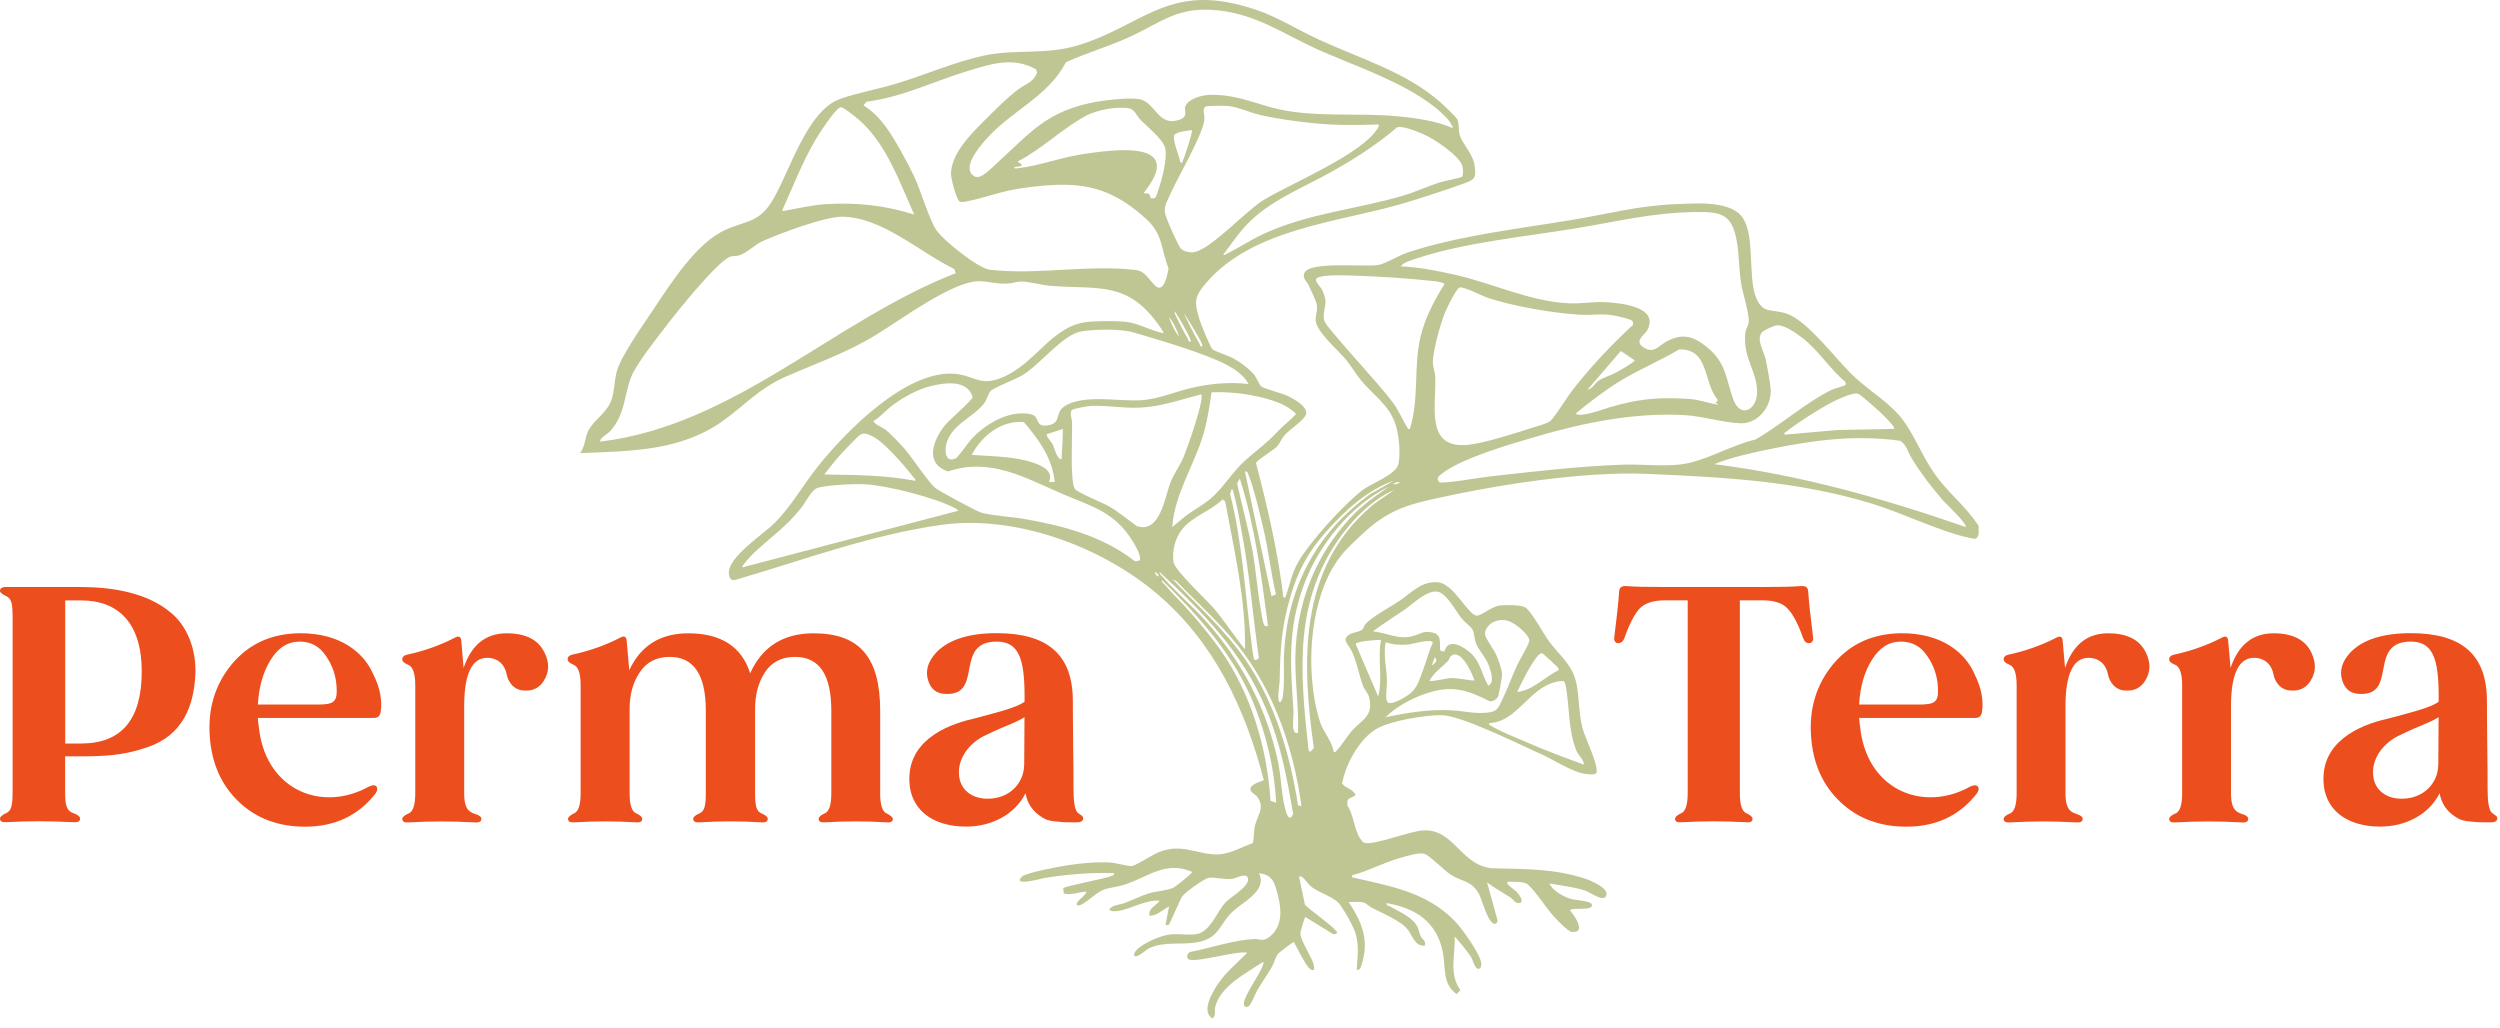
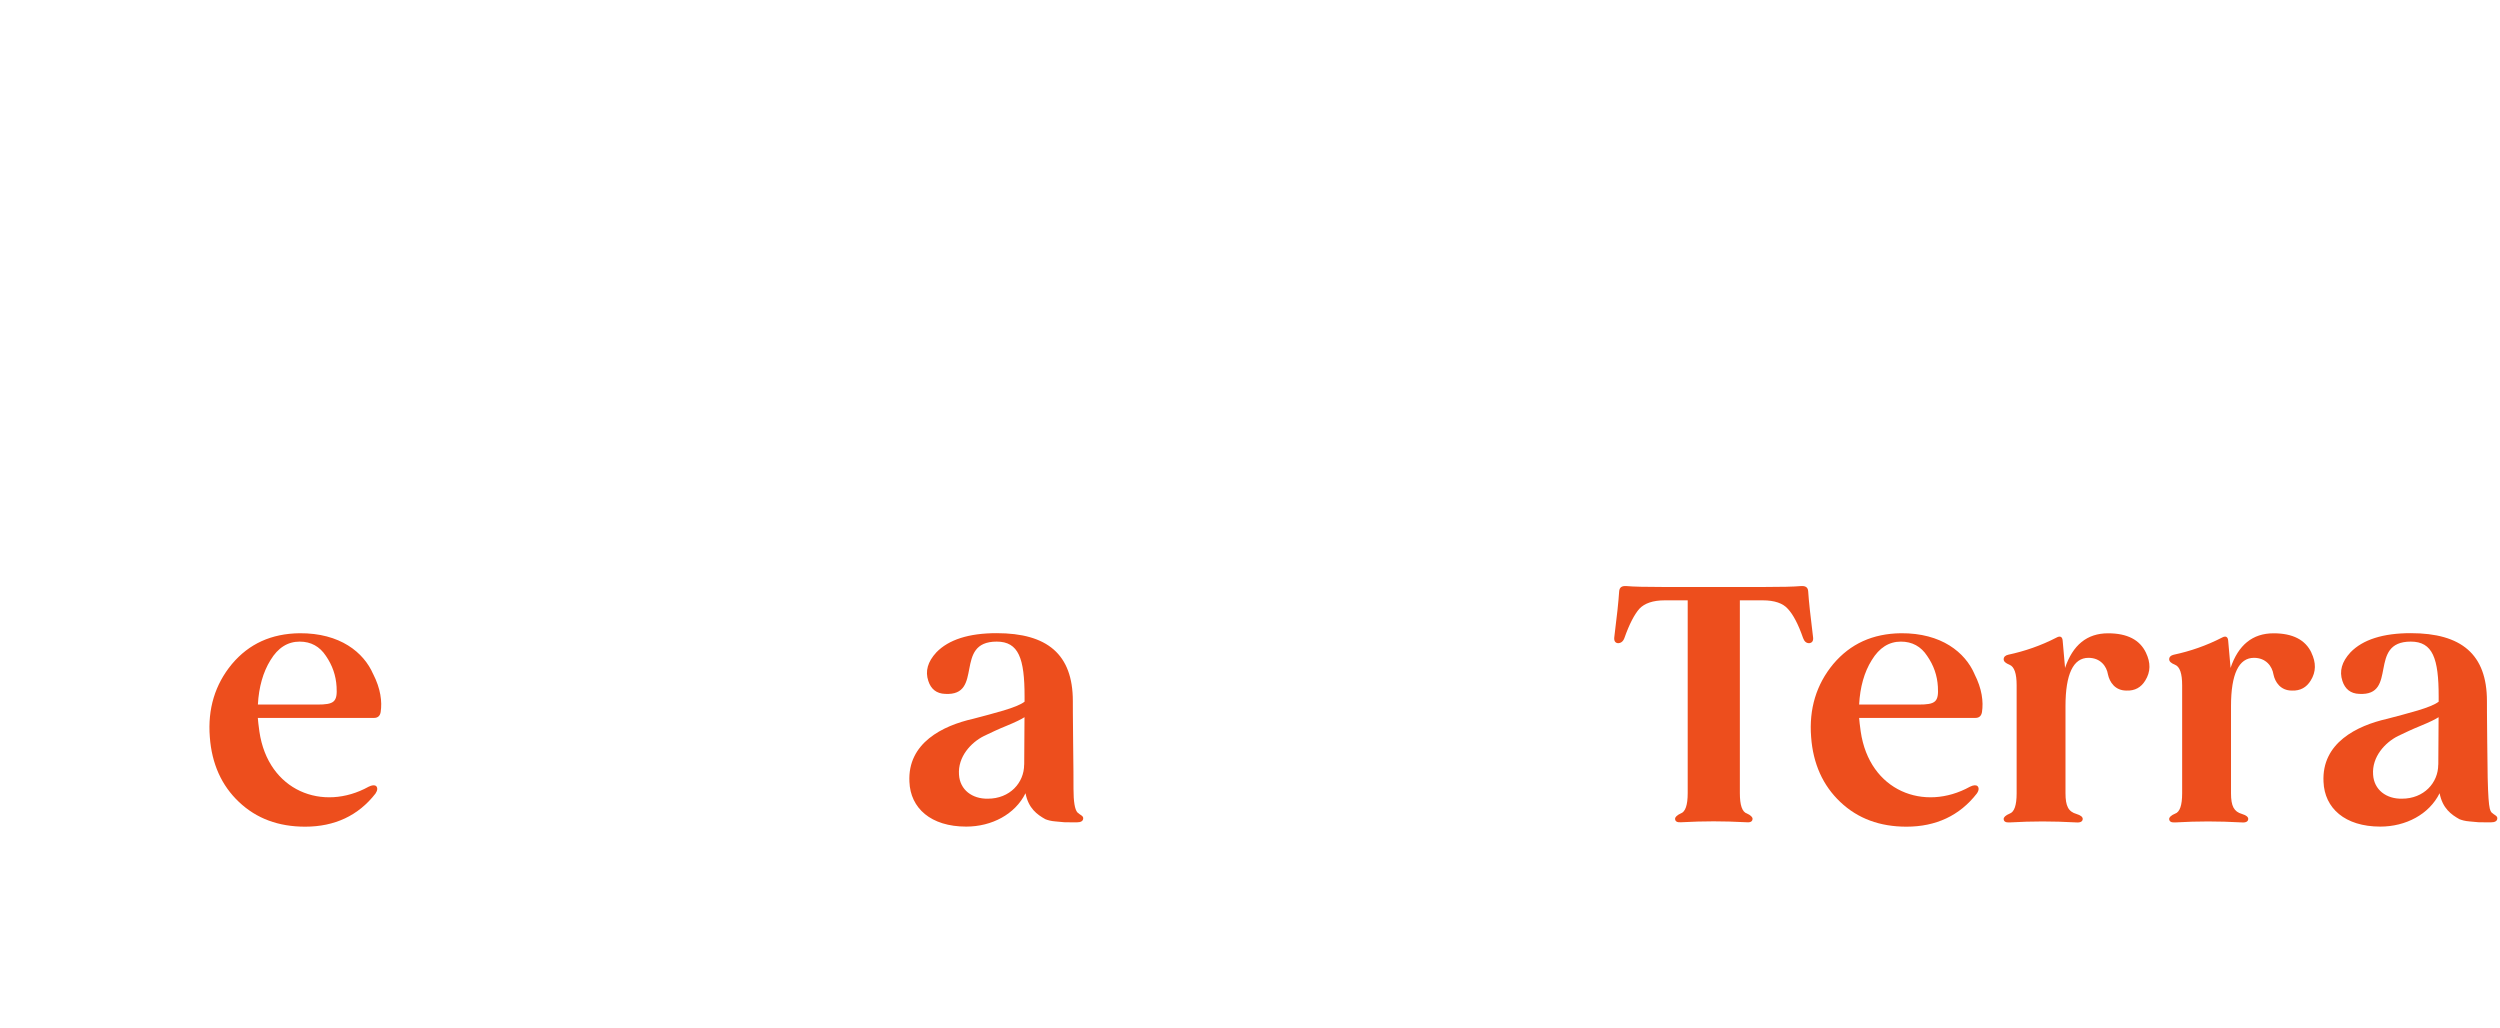
<svg xmlns="http://www.w3.org/2000/svg" width="214" height="88" viewBox="0 0 214 88" fill="none">
-   <path d="M6.939 50.253C9.77 50.253 12.657 50.784 14.624 52.445C15.877 53.47 16.734 55.248 16.734 57.471C16.623 61.304 14.988 63.249 12.348 64.052C10.547 64.638 9.042 64.743 6.933 64.743H5.576V67.886C5.576 68.966 5.712 69.442 6.353 69.633C6.686 69.769 6.853 69.911 6.853 70.078C6.853 70.3 6.661 70.411 6.298 70.38C5.076 70.325 4.077 70.3 3.325 70.3C2.467 70.3 1.524 70.325 0.524 70.38C0.167 70.405 0 70.3 0 70.078C0 69.942 0.142 69.8 0.413 69.658L0.469 69.633C0.469 69.633 0.493 69.608 0.524 69.608C0.999 69.386 1.079 68.917 1.079 67.664V52.97C1.079 51.661 0.999 51.247 0.524 51.025C0.167 50.858 0 50.716 0 50.581C0 50.383 0.142 50.272 0.413 50.247H6.933L6.939 50.253ZM6.939 63.644C10.405 63.644 12.133 61.589 12.133 57.477C12.133 53.365 10.159 51.395 6.939 51.395H5.582V63.644H6.939Z" fill="#ED4E1D" />
  <path d="M31.944 57.7C32.585 58.953 32.721 60.064 32.585 60.953C32.53 61.287 32.332 61.453 32.03 61.453H22.069C22.093 61.7 22.124 62.096 22.204 62.62C22.951 67.732 27.645 69.51 31.555 67.343C31.833 67.208 32.055 67.177 32.197 67.288C32.332 67.424 32.332 67.646 32.141 67.93C30.673 69.819 28.644 70.764 26.121 70.764C23.845 70.764 21.958 70.072 20.459 68.652C18.96 67.238 18.128 65.374 17.961 63.096C17.77 60.682 18.405 58.595 19.848 56.848C21.316 55.101 23.235 54.236 25.646 54.205C29.113 54.181 31.142 55.848 31.944 57.706V57.7ZM27.145 60.311C28.613 60.311 28.891 60.089 28.811 58.786C28.755 57.817 28.453 56.953 27.898 56.144C27.367 55.341 26.621 54.922 25.652 54.922C24.622 54.922 23.79 55.453 23.154 56.508C22.519 57.533 22.155 58.811 22.075 60.311H27.151H27.145Z" fill="#ED4E1D" />
-   <path d="M46.617 55.865C47.031 56.724 47.031 57.502 46.562 58.255C46.204 58.841 45.674 59.144 44.952 59.113C43.977 59.113 43.509 58.391 43.367 57.724C43.256 57.032 42.725 56.31 41.702 56.31C40.394 56.31 39.734 57.699 39.734 60.453V67.898C39.734 69.01 39.987 69.479 40.678 69.677C41.035 69.788 41.208 69.93 41.208 70.096C41.208 70.319 41.011 70.43 40.653 70.399C38.544 70.288 36.964 70.288 34.966 70.399C34.602 70.424 34.435 70.319 34.435 70.096C34.435 69.96 34.602 69.788 34.935 69.652C35.348 69.516 35.546 68.93 35.546 67.905V58.656C35.546 57.656 35.348 57.069 34.935 56.903C34.602 56.767 34.435 56.625 34.435 56.434C34.435 56.242 34.571 56.1 34.824 56.045C36.237 55.742 37.624 55.267 38.957 54.575C39.265 54.408 39.456 54.495 39.487 54.853L39.678 57.106V57.187C40.344 55.211 41.566 54.211 43.373 54.211C45.014 54.211 46.093 54.767 46.617 55.878V55.865Z" fill="#ED4E1D" />
-   <path d="M76.434 70.09C76.434 70.312 76.268 70.424 75.91 70.393C74.966 70.337 74.078 70.312 73.27 70.312C72.382 70.312 71.494 70.337 70.606 70.393C70.248 70.417 70.075 70.312 70.075 70.09C70.075 69.954 70.242 69.781 70.55 69.646C70.963 69.51 71.161 68.923 71.161 67.898V60.842C71.161 57.755 70.137 56.23 68.052 56.23C66.911 56.23 66.053 56.674 65.468 57.563C64.912 58.422 64.635 59.483 64.635 60.675V67.898C64.635 69.01 64.746 69.454 65.221 69.646C65.554 69.781 65.72 69.954 65.72 70.09C65.72 70.312 65.554 70.424 65.196 70.393C63.309 70.282 61.754 70.282 59.867 70.393C59.509 70.417 59.337 70.312 59.337 70.09C59.337 69.954 59.503 69.781 59.836 69.646C60.305 69.454 60.416 69.004 60.416 67.898V60.817C60.416 57.761 59.386 56.23 57.332 56.23C56.197 56.23 55.333 56.674 54.754 57.563C54.174 58.422 53.896 59.483 53.896 60.675V67.898C53.896 68.923 54.087 69.51 54.507 69.646C54.809 69.781 54.976 69.954 54.976 70.09C54.976 70.312 54.809 70.424 54.445 70.393C53.557 70.337 52.669 70.312 51.812 70.312C50.954 70.312 50.091 70.337 49.147 70.393C48.789 70.417 48.623 70.312 48.623 70.09C48.623 69.954 48.789 69.812 49.091 69.646C49.505 69.51 49.702 68.923 49.702 67.898V58.65C49.702 57.65 49.505 57.063 49.091 56.897C48.758 56.761 48.592 56.619 48.592 56.427C48.592 56.236 48.727 56.094 48.98 56.038C50.393 55.736 51.781 55.261 53.119 54.569C53.421 54.402 53.619 54.489 53.643 54.847L53.841 57.1L53.865 57.378C54.834 55.267 56.53 54.211 58.917 54.211C61.717 54.211 63.494 55.353 64.215 57.631C65.246 55.353 67.046 54.211 69.656 54.211C73.622 54.211 75.343 56.322 75.343 60.854V67.911C75.343 68.936 75.54 69.522 75.953 69.658C76.261 69.825 76.422 69.967 76.422 70.103L76.434 70.09Z" fill="#ED4E1D" />
  <path d="M92.724 70.035C92.724 70.282 92.526 70.393 92.169 70.393H91.86C91.114 70.393 91.083 70.393 90.337 70.313C89.979 70.288 89.671 70.201 89.479 70.121C88.788 69.732 88.036 69.207 87.783 67.899C86.895 69.701 84.897 70.757 82.707 70.757C79.678 70.757 77.933 69.177 77.846 66.923C77.68 63.589 80.702 62.12 83.287 61.533C85.063 61.058 87.037 60.589 87.703 60.064V59.619C87.703 56.372 87.203 54.921 85.316 54.921C81.597 54.921 84.261 59.589 80.906 59.397C80.159 59.373 79.684 58.977 79.463 58.286C79.185 57.452 79.407 56.65 80.153 55.841C81.208 54.754 82.929 54.199 85.316 54.199C89.646 54.199 91.835 56.008 91.835 60.008C91.835 60.255 91.835 61.422 91.86 63.509C91.891 65.59 91.891 66.923 91.891 67.51C91.891 68.621 92.002 69.288 92.224 69.541C92.446 69.763 92.724 69.819 92.724 70.041V70.035ZM87.672 65.448L87.697 61.391C87.444 61.558 86.95 61.805 86.198 62.114C85.445 62.416 84.81 62.725 84.224 63.003C83.114 63.558 81.979 64.781 82.09 66.312C82.17 67.615 83.225 68.392 84.557 68.368C86.445 68.368 87.666 67.003 87.666 65.454L87.672 65.448Z" fill="#ED4E1D" />
  <path d="M154.866 55.057C154.619 55.057 154.453 54.915 154.342 54.612C153.928 53.414 153.478 52.581 153.034 52.112C152.621 51.642 151.899 51.389 150.9 51.389H148.932V67.892C148.932 68.917 149.124 69.504 149.543 69.639C149.851 69.775 150.018 69.948 150.018 70.084C150.018 70.306 149.851 70.417 149.518 70.386C148.464 70.331 147.52 70.306 146.687 70.306C145.854 70.306 144.886 70.331 143.887 70.386C143.554 70.411 143.387 70.306 143.387 70.084C143.387 69.948 143.554 69.775 143.856 69.639C144.269 69.504 144.467 68.917 144.467 67.892V51.389H142.493C141.494 51.389 140.772 51.642 140.328 52.112C139.915 52.581 139.471 53.414 139.051 54.612C138.94 54.915 138.743 55.057 138.496 55.057C138.243 55.032 138.138 54.834 138.188 54.501C138.41 52.754 138.545 51.476 138.601 50.611C138.632 50.278 138.823 50.142 139.212 50.167C139.822 50.222 140.908 50.247 142.487 50.247H150.894C152.479 50.247 153.558 50.222 154.169 50.167C154.558 50.142 154.755 50.278 154.78 50.611C154.835 51.476 154.977 52.748 155.193 54.501C155.248 54.834 155.137 55.032 154.86 55.057H154.866Z" fill="#ED4E1D" />
  <path d="M169.016 57.7C169.658 58.953 169.793 60.064 169.658 60.953C169.602 61.287 169.411 61.453 169.102 61.453H159.141C159.166 61.7 159.197 62.096 159.277 62.62C160.023 67.732 164.717 69.51 168.628 67.343C168.905 67.208 169.127 67.177 169.269 67.288C169.411 67.424 169.411 67.646 169.213 67.93C167.745 69.819 165.716 70.764 163.193 70.764C160.917 70.764 159.03 70.072 157.531 68.652C156.032 67.232 155.2 65.374 155.033 63.096C154.842 60.682 155.477 58.595 156.921 56.848C158.395 55.101 160.307 54.236 162.725 54.205C166.191 54.181 168.22 55.848 169.022 57.706L169.016 57.7ZM164.217 60.311C165.685 60.311 165.963 60.089 165.883 58.786C165.827 57.817 165.525 56.953 164.964 56.144C164.439 55.341 163.687 54.922 162.719 54.922C161.688 54.922 160.862 55.453 160.221 56.508C159.579 57.533 159.221 58.811 159.141 60.311H164.217Z" fill="#ED4E1D" />
  <path d="M183.689 55.865C184.103 56.724 184.103 57.502 183.634 58.255C183.276 58.841 182.746 59.144 182.024 59.113C181.049 59.113 180.581 58.391 180.439 57.724C180.328 57.032 179.797 56.31 178.773 56.31C177.472 56.31 176.806 57.699 176.806 60.453V67.898C176.806 69.01 177.059 69.479 177.75 69.677C178.107 69.788 178.28 69.93 178.28 70.096C178.28 70.319 178.083 70.43 177.725 70.399C175.615 70.288 174.036 70.288 172.038 70.399C171.68 70.424 171.514 70.319 171.514 70.096C171.514 69.96 171.68 69.788 172.013 69.652C172.427 69.516 172.624 68.93 172.624 67.905V58.656C172.624 57.656 172.427 57.069 172.013 56.903C171.68 56.767 171.514 56.625 171.514 56.434C171.514 56.242 171.649 56.1 171.902 56.045C173.315 55.742 174.703 55.267 176.041 54.575C176.343 54.408 176.541 54.495 176.565 54.853L176.763 57.106V57.187C177.429 55.211 178.65 54.211 180.451 54.211C182.092 54.211 183.171 54.767 183.696 55.878L183.689 55.865Z" fill="#ED4E1D" />
  <path d="M197.851 55.865C198.264 56.724 198.264 57.502 197.796 58.255C197.438 58.841 196.907 59.144 196.186 59.113C195.217 59.113 194.742 58.391 194.607 57.724C194.496 57.032 193.965 56.31 192.941 56.31C191.64 56.31 190.974 57.699 190.974 60.453V67.898C190.974 69.01 191.227 69.479 191.918 69.677C192.275 69.788 192.448 69.93 192.448 70.096C192.448 70.319 192.251 70.43 191.893 70.399C189.783 70.288 188.204 70.288 186.206 70.399C185.848 70.424 185.682 70.319 185.682 70.096C185.682 69.96 185.848 69.788 186.181 69.652C186.595 69.516 186.792 68.93 186.792 67.905V58.656C186.792 57.656 186.595 57.069 186.181 56.903C185.848 56.767 185.682 56.625 185.682 56.434C185.682 56.242 185.817 56.1 186.07 56.045C187.483 55.742 188.871 55.267 190.209 54.575C190.511 54.408 190.709 54.495 190.733 54.853L190.931 57.106V57.187C191.597 55.211 192.818 54.211 194.619 54.211C196.26 54.211 197.339 54.767 197.863 55.878L197.851 55.865Z" fill="#ED4E1D" />
-   <path d="M213.771 70.035C213.771 70.282 213.573 70.393 213.215 70.393H212.907C212.161 70.393 212.13 70.393 211.384 70.313C211.026 70.288 210.717 70.201 210.526 70.121C209.835 69.732 209.083 69.207 208.83 67.899C207.942 69.701 205.943 70.757 203.754 70.757C200.725 70.757 198.98 69.177 198.893 66.923C198.727 63.589 201.749 62.12 204.334 61.533C206.11 61.058 208.084 60.589 208.75 60.064V59.619C208.75 56.372 208.25 54.921 206.363 54.921C202.643 54.921 205.308 59.589 201.953 59.397C201.206 59.373 200.731 58.977 200.509 58.286C200.232 57.452 200.454 56.65 201.2 55.841C202.255 54.754 203.976 54.199 206.363 54.199C210.693 54.199 212.882 56.008 212.882 60.008C212.882 60.255 212.882 61.422 212.907 63.509C212.938 65.59 212.938 66.923 212.938 67.51C212.938 68.621 213.049 69.288 213.271 69.541C213.493 69.763 213.771 69.819 213.771 70.041V70.035ZM208.719 65.448L208.744 61.391C208.491 61.558 207.997 61.805 207.245 62.114C206.492 62.416 205.857 62.725 205.271 63.003C204.161 63.558 203.026 64.781 203.137 66.312C203.217 67.615 204.272 68.392 205.604 68.368C207.492 68.368 208.713 67.003 208.713 65.454L208.719 65.448Z" fill="#ED4E1D" />
-   <path d="M169.337 45.802C169.214 46.222 169.016 46.129 168.64 46.055C166.08 45.518 162.873 43.913 160.233 43.11C153.837 41.165 147.7 40.863 141.063 40.566C135.413 40.313 127.512 41.585 121.96 42.888C118.858 43.616 117.55 44.727 115.348 46.938C112.005 50.284 111.604 57.52 113.004 61.823C113.276 62.657 114.028 63.441 114.164 64.367C114.318 64.404 114.324 64.342 114.405 64.262C114.892 63.768 115.274 63.058 115.743 62.539C116.619 61.564 117.618 61.286 117.18 59.625C117.106 59.335 116.773 59.014 116.656 58.668C116.317 57.699 116.175 56.76 115.718 55.754C115.453 55.161 114.738 54.735 115.576 54.279C115.86 54.124 116.36 54.093 116.588 53.908C116.748 53.779 116.767 53.538 116.884 53.414C117.593 52.698 118.944 52.013 119.82 51.414C120.85 50.716 121.677 49.722 123.095 49.846C124.44 49.963 125.6 52.55 126.377 52.698C126.71 52.76 127.721 51.914 128.338 51.834C128.807 51.772 130.158 51.766 130.54 51.982C131.071 52.284 132.101 54.211 132.539 54.816C133.501 56.149 134.636 56.872 134.963 58.613C135.191 59.823 135.141 61.07 135.45 62.274C135.684 63.194 136.776 65.311 136.671 66.089C136.628 66.398 135.845 66.274 135.555 66.219C134.432 66.003 132.983 65.027 131.897 64.546C130.065 63.731 125.1 61.243 123.404 61.218C122.01 61.2 119.061 61.687 117.852 62.379C116.366 63.224 115.182 65.422 114.879 67.077C115.2 67.503 115.823 67.503 116.039 68.077C115.558 68.392 115.256 68.238 115.342 68.966C115.885 69.757 115.928 71.084 116.452 71.806C116.545 71.93 116.644 72.103 116.798 72.146C117.6 72.38 120.61 71.158 121.812 71.084C124.539 70.917 125.081 74.27 127.943 74.331C130.571 74.387 133.1 74.368 135.653 75.202C136.11 75.35 137.677 75.992 137.51 76.609C137.325 77.313 136.196 76.412 135.697 76.239C134.716 75.906 133.63 75.813 132.619 75.622C132.927 76.258 133.828 76.764 134.494 76.955C134.882 77.066 136.196 77.097 136.27 77.449C136.394 78.029 134.401 77.616 134.395 77.943C134.79 78.369 135.82 79.9 134.549 79.77C134.204 79.734 133.285 78.746 133.007 78.443C132.286 77.647 131.545 76.412 130.793 75.721C130.497 75.449 129.714 75.492 129.257 75.474C128.517 75.443 129.64 76.147 129.8 76.313C129.979 76.505 130.596 77.258 129.997 77.307C129.701 77.332 129.529 76.98 129.294 76.826C128.628 76.387 127.919 76.017 127.29 75.523L128.178 78.74C128.209 78.857 128.135 79.042 128.024 79.073C127.425 79.252 126.845 76.974 126.611 76.542C125.994 75.381 125.192 75.498 124.212 74.893C123.638 74.541 122.349 73.177 121.886 73.072C121.424 72.967 120.455 73.269 119.98 73.399C118.525 73.794 117.192 74.535 115.737 74.93C115.712 75.189 115.737 75.091 115.885 75.128C119.123 75.881 122.164 76.381 124.569 78.882C125.125 79.456 126.79 81.765 126.796 82.487C126.796 82.617 126.802 82.808 126.691 82.882C126.29 83.166 126.087 82.178 125.939 81.95C125.581 81.388 124.964 80.66 124.52 80.166C124.594 81.752 123.996 83.358 125.014 84.759L124.687 85.092C123.459 84.24 123.755 82.808 123.509 81.524C123.003 78.912 121.196 77.752 118.704 77.301C118.648 77.567 118.772 77.474 118.895 77.548C119.709 78.023 120.906 78.462 121.337 79.351C121.461 79.598 121.498 79.894 121.615 80.159C121.72 80.388 122.102 80.505 121.954 80.956C121.048 81.024 120.893 79.95 120.381 79.425C119.703 78.733 118.327 78.165 117.452 77.715C117.223 77.597 116.94 77.313 116.73 77.252C116.335 77.134 115.854 77.239 115.441 77.208C116.625 79.005 117.242 80.518 116.52 82.678C116.459 82.87 116.378 83.055 116.132 83.03C116.193 81.999 116.341 81.098 116.082 80.067C115.897 79.332 115.145 78.042 114.688 77.412C114.281 76.838 113.041 76.468 112.363 75.986C111.956 75.696 111.814 75.375 111.536 75.134C111.413 75.029 111.37 75.004 111.197 75.035L111.703 77.443C112.03 77.838 114.46 79.517 114.454 79.826C114.454 79.937 114.176 80.03 114.059 79.931L111.746 78.499C111.672 78.499 111.296 79.801 111.308 79.919C111.351 80.555 112.264 81.894 112.443 82.536C112.492 82.703 112.505 82.858 112.486 83.03C112.338 83.055 112.258 83.018 112.135 82.938C111.808 82.716 111.08 81.228 110.833 80.789C110.79 80.715 110.852 80.61 110.673 80.672C110.599 80.697 109.433 81.586 109.384 81.654C109.205 81.913 109.045 82.469 108.853 82.802C108.465 83.463 108.021 84.086 107.638 84.74C107.466 85.031 107.114 85.951 106.923 86.099C106.621 86.327 106.423 86.136 106.491 85.772C106.608 85.092 107.755 83.518 108.07 82.709C108.107 82.617 108.23 82.407 108.101 82.345C106.676 83.308 104.412 84.426 104.011 86.253C103.937 86.58 104.141 86.951 103.759 87.179C102.926 86.58 103.586 85.352 103.987 84.648C104.702 83.401 105.775 82.555 106.769 81.555C105.893 81.339 102.272 82.475 101.729 82.104C101.513 81.956 101.655 81.53 101.908 81.481C103.715 81.135 105.467 80.493 107.324 80.382C107.916 80.345 108.095 80.684 108.748 80.129C109.828 79.203 109.692 77.764 109.365 76.548C109.1 75.554 108.934 74.868 107.762 74.751C108.533 76.208 106.405 77.202 105.541 78.005C104.344 79.116 104.419 80.314 102.469 80.66C101.143 80.9 99.675 80.567 98.417 81.147C98.072 81.308 97.597 81.808 97.251 81.857C96.955 81.9 97.116 81.505 97.251 81.357C97.8 80.74 99.392 80.055 100.218 79.981C100.909 79.919 101.705 80.061 102.377 79.968C103.574 79.808 104.129 78.122 104.85 77.307C105.325 76.776 106.855 75.955 106.836 75.282C106.812 74.578 105.831 75.189 105.449 75.233C104.807 75.301 103.987 75.078 103.487 75.134C103.123 75.177 101.439 76.387 101.211 76.715C100.958 77.079 100.144 79.122 100.021 79.178C99.984 79.196 99.774 79.215 99.774 79.129L100.07 77.597C99.521 77.857 99.046 78.4 98.392 78.388C98.294 77.733 98.96 77.523 99.281 77.103C98.059 76.986 96.813 77.832 95.672 77.98C95.432 78.011 95.111 78.054 94.944 77.838C95.265 77.443 95.802 77.474 96.277 77.295C96.949 77.048 97.646 76.69 98.318 76.48C98.991 76.27 99.836 76.258 100.409 76.004C100.607 75.918 102.112 74.72 102.05 74.634C99.799 73.646 98.244 75.078 96.277 75.721C95.654 75.924 94.944 75.967 94.383 76.196C93.822 76.424 92.767 77.48 92.335 77.505C92.138 77.517 92.138 77.424 92.2 77.27C92.267 77.091 93.119 76.449 92.977 76.319C92.601 76.319 91.262 76.733 91.046 76.424L91.015 76.029C91.145 75.838 94.624 75.227 95.222 74.955C95.358 74.893 95.376 74.943 95.345 74.733C93.353 74.689 91.367 74.831 89.406 75.159C89.208 75.189 86.544 75.937 87.493 75.023C87.833 74.702 90.818 74.146 91.46 74.053C92.631 73.887 93.921 73.757 95.099 73.837C95.555 73.868 96.561 74.165 96.863 74.134C97.276 74.091 98.651 73.146 99.225 72.93C101.106 72.22 102.149 73.004 103.894 73.134C105.122 73.22 106.133 72.566 107.243 72.164C107.354 71.726 107.317 71.177 107.41 70.751C107.601 69.831 108.292 69.195 107.669 68.275C107.459 67.966 107.12 67.91 107.028 67.565C107.028 67.065 108.181 66.842 108.181 66.775C106.583 60.638 103.944 54.989 99.046 50.834C94.149 46.678 86.784 44.067 80.61 44.925C74.627 45.752 68.767 47.938 63 49.623C62.587 49.765 62.414 49.469 62.39 49.093C62.297 47.672 65.356 45.728 66.325 44.752C67.762 43.295 68.773 41.474 70.044 39.887C72.437 36.893 77.551 31.707 81.665 31.991C83.361 32.108 83.817 33.096 85.699 32.349C88.77 31.133 89.985 27.762 93.316 27.533C94.136 27.478 95.469 27.465 96.277 27.533C97.424 27.638 98.454 28.299 99.583 28.521C99.651 28.447 99.213 27.854 99.126 27.743C96.456 24.039 93.97 24.786 89.961 24.471C89.165 24.409 88.129 24.101 87.395 24.101C87.043 24.101 86.587 24.261 86.217 24.28C85.329 24.323 84.638 24.088 83.848 24.07C81.585 24.026 77.045 27.416 75.003 28.657C72.32 30.281 70.032 31.021 67.244 32.25C64.98 33.25 63.821 34.633 61.915 36.004C58.239 38.64 54.001 38.603 49.647 38.788C50.097 38.239 50.054 37.492 50.356 36.88C50.794 36.004 51.849 35.38 52.262 34.442C52.607 33.652 52.564 32.67 52.792 31.812C53.144 30.491 55.031 27.836 55.864 26.589C57.375 24.329 59.577 20.81 62.087 19.68C63.975 18.828 64.993 19.093 66.183 17.062C67.657 14.55 69.094 9.425 71.975 8.444C73.498 7.925 75.318 7.592 76.866 7.116C79.234 6.388 81.714 5.313 84.107 4.782C86.92 4.165 89.399 4.727 92.206 3.9C97.43 2.356 99.688 -1.064 105.708 0.325C108.903 1.06 110.204 2.146 112.974 3.424C116.489 5.042 120.431 6.184 123.373 8.82C123.626 9.049 124.625 9.993 124.742 10.216C124.952 10.629 124.792 11.16 124.983 11.654C125.285 12.432 126.099 13.241 126.229 14.161C126.389 15.29 126.204 15.383 125.248 15.729C123.663 16.297 121.658 16.957 120.042 17.433C114.497 19.05 107.25 19.557 103.24 24.224C102.21 25.422 102.223 25.848 102.679 27.36C102.796 27.749 103.586 29.706 103.789 29.904C103.931 30.046 105.159 30.453 105.516 30.645C106.146 30.984 106.954 31.565 107.392 32.127C107.546 32.324 107.836 32.991 107.953 33.071C108.311 33.324 109.735 33.639 110.321 33.936C110.827 34.195 112.135 34.917 111.74 35.59C111.432 36.121 110.334 36.794 109.908 37.313C109.668 37.603 109.55 37.973 109.273 38.257C108.995 38.541 107.564 39.4 107.515 39.646C108.502 43.425 109.396 47.253 109.859 51.136C110.099 51.167 110.013 51.136 110.068 51C110.445 49.969 110.543 49.123 111.129 48.111C112.129 46.37 115.028 43.19 116.625 41.956C117.341 41.406 119.524 40.616 119.709 39.714C119.894 38.813 119.765 37.344 119.487 36.43C118.969 34.707 117.612 33.886 116.526 32.584C116.045 32.003 115.675 31.343 115.194 30.756C114.534 29.96 112.64 28.379 112.622 27.397C112.616 26.934 112.807 26.576 112.708 26.039C112.641 25.693 112.172 24.761 111.999 24.378C111.851 24.064 111.413 23.773 111.697 23.298C112.258 22.366 116.878 22.872 117.988 22.681C118.58 22.582 119.734 21.866 120.474 21.619C124.785 20.186 129.979 19.581 134.475 18.84C137.633 18.322 140.273 17.581 143.567 17.47C145.214 17.414 148.248 17.13 149.229 18.723C150.21 20.316 149.63 23.607 150.284 25.372C150.87 26.971 151.696 26.385 153.023 26.879C154.805 27.539 157.211 30.83 158.716 32.238C160.221 33.645 161.985 34.578 163.101 36.245C164.039 37.634 164.643 39.202 165.642 40.609C166.802 42.239 168.313 43.369 169.374 45.024V45.814L169.337 45.802ZM124.335 10.95C124.428 10.864 123.99 10.265 123.891 10.16C121.251 7.308 116.058 5.733 112.554 4.122C109.809 2.856 107.601 1.288 104.419 0.905C100.755 0.467 99.478 1.924 96.468 3.264C94.753 4.029 92.94 4.554 91.237 5.332C89.702 8.32 86.507 9.481 84.311 12.031C83.768 12.66 82.269 14.432 83.416 15.099C83.953 15.408 84.915 14.352 85.347 13.957C88.308 11.259 89.652 9.462 93.908 8.703C94.747 8.555 96.937 8.302 97.683 8.524C98.929 8.894 99.194 10.882 100.977 10.246C101.785 9.962 101.304 9.456 101.476 9.073C101.766 8.431 102.895 8.141 103.53 8.123C105.597 8.061 107.04 8.715 108.927 9.221C112.314 10.129 116.206 9.61 119.734 9.962C121.294 10.117 122.879 10.339 124.323 10.95H124.335ZM88.69 5.937C86.698 4.826 84.829 5.474 82.812 6.085C79.938 6.956 77.193 8.332 74.177 8.703L73.912 9.018C75.386 9.931 76.237 11.389 77.082 12.864C77.501 13.599 77.902 14.37 78.266 15.136C78.834 16.334 79.543 18.834 80.178 19.736C80.776 20.588 83.719 22.971 84.724 23.088C88.715 23.563 93.168 22.625 97.233 23.113C98.047 23.212 98.362 23.983 98.923 24.483C99.644 25.132 99.953 23.446 100.027 22.965C99.355 21.267 99.558 20.069 98.133 18.76C94.704 15.618 91.972 15.494 87.493 16.105C85.76 16.34 84.305 16.939 82.719 17.247C82.565 17.278 82.189 17.34 82.09 17.21C81.831 16.877 81.393 15.303 81.406 14.852C81.436 13.111 83.176 11.407 84.323 10.259C85.137 9.444 86.309 8.271 87.204 7.616C87.765 7.203 88.468 7.042 88.77 6.227L88.696 5.943L88.69 5.937ZM118.019 10.654C116.156 10.722 114.398 10.734 112.542 10.555C110.994 10.401 109.353 10.185 107.836 9.833C106.997 9.635 106.022 9.172 105.227 9.086C104.906 9.049 103.425 9.024 103.216 9.123C102.864 9.296 103.154 9.882 103.092 10.283C102.864 11.747 100.829 15.124 100.138 16.704C99.823 17.427 99.54 17.754 99.811 18.544C99.971 19.007 100.804 20.939 101.057 21.248C101.254 21.495 101.754 21.619 102.069 21.6C103.506 21.532 106.608 18.062 108.156 17.124C110.568 15.661 116.483 13.265 117.92 11C118.001 10.876 118.044 10.808 118.013 10.648L118.019 10.654ZM78.248 18.353C77.039 15.649 75.972 12.599 73.807 10.506C73.554 10.259 72.246 9.166 71.975 9.178C71.549 9.191 70.013 11.598 69.742 12.074C68.669 13.926 67.879 15.97 66.997 17.921C66.972 18.087 66.979 18.075 67.127 18.05C68.286 17.84 69.526 17.55 70.698 17.476C73.276 17.316 75.793 17.575 78.248 18.365V18.353ZM98.491 16.963C98.639 16.994 98.818 17.007 98.929 16.877C98.997 16.797 99.361 15.611 99.422 15.395C99.614 14.667 99.897 13.426 99.743 12.704C99.583 11.926 98.152 10.808 97.591 10.216C97.332 9.938 97.091 9.376 96.733 9.296C95.685 9.055 93.896 9.407 92.952 9.913C90.923 11.012 89.196 12.753 87.13 13.815C87.191 14.031 87.512 13.92 87.426 14.21L86.834 14.309C86.809 14.482 87.055 14.408 87.167 14.395C88.783 14.222 90.602 13.556 92.261 13.271C93.748 13.018 97.214 12.475 98.479 13.278C99.743 14.08 98.528 15.698 97.893 16.531L98.374 16.593L98.497 16.963H98.491ZM104.696 21.81C104.881 21.853 104.967 21.742 105.103 21.674C106.146 21.162 107.114 20.501 108.181 20.013C112.061 18.235 116.101 17.927 120.11 16.747C121.171 16.433 122.176 15.957 123.225 15.618C123.539 15.519 125.044 15.21 125.125 15.148C125.291 15.031 125.236 14.401 125.174 14.198C124.89 13.29 122.731 11.876 121.862 11.493C121.368 11.277 120.067 10.74 119.592 10.895C117.908 12.345 116.064 13.525 114.139 14.617C111.592 16.068 108.625 17.155 106.62 19.34C105.917 20.1 105.331 20.995 104.696 21.81ZM102.032 11.148C101.729 11.148 100.613 11.314 100.514 11.568C100.341 12.018 100.971 13.395 101.045 13.914C101.298 13.951 101.199 13.889 101.248 13.778C101.384 13.482 102.13 11.246 102.025 11.154L102.032 11.148ZM119.894 22.798C121.492 22.872 123.077 23.181 124.631 23.539C127.851 24.28 131.034 25.829 134.346 25.965C135.382 26.008 136.381 25.811 137.411 25.866C138.651 25.934 142.006 26.224 141.038 28.206C140.791 28.706 139.798 29.182 140.724 29.762C141.569 30.287 141.982 29.614 142.592 29.268C143.931 28.521 144.875 28.719 146.053 29.663C147.823 31.083 147.687 32.361 148.39 34.232C148.964 35.757 150.272 35.146 150.389 33.806C150.555 31.917 149.137 30.694 149.402 28.472C149.439 28.163 149.63 27.947 149.679 27.663C149.803 26.953 149.161 25.119 149.032 24.212C148.865 23.076 148.871 21.915 148.693 20.797C148.304 18.371 147.44 18.112 145.115 18.149C141.439 18.211 138.639 18.915 135.123 19.507C130.688 20.254 125.26 20.742 121.041 22.199C120.665 22.329 120.159 22.465 119.906 22.792L119.894 22.798ZM81.677 23.02C78.753 21.613 75.49 18.569 72.08 18.55C70.568 18.544 66.849 19.958 65.35 20.606C64.598 20.927 63.987 21.637 63.253 21.866C63 21.946 62.754 21.878 62.482 21.983C61.36 22.427 57.875 26.78 56.993 27.941C56.209 28.972 54.451 31.176 54.026 32.275C53.391 33.898 53.557 35.386 52.243 36.905C52.083 37.09 51.213 37.572 51.41 37.8C62.945 36.38 71.333 27.465 81.807 23.384L81.683 23.014L81.677 23.02ZM120.684 36.72C121.504 34.152 120.98 31.373 121.603 28.799C121.985 27.224 122.781 25.687 123.644 24.329C123.644 24.193 123.046 24.101 122.904 24.082C120.647 23.823 117.877 23.65 115.607 23.582C114.991 23.563 113.214 23.502 112.752 23.792C112.418 24.002 112.967 24.434 113.14 24.767C113.788 26.008 113.239 26.286 113.319 27.274C113.35 27.651 113.96 28.305 114.226 28.62C115.811 30.528 117.563 32.349 119.111 34.3C119.715 35.065 119.98 35.831 120.474 36.59C120.536 36.683 120.462 36.769 120.696 36.72H120.684ZM139.706 27.459C139.508 27.268 138.047 26.971 137.707 26.941C136.912 26.873 136.048 26.99 135.24 26.941C132.909 26.799 129.615 26.23 127.394 25.508C126.919 25.354 125.236 24.483 124.933 24.613C124.631 24.743 123.823 26.422 123.669 26.811C123.299 27.756 122.602 30.176 122.657 31.126C122.676 31.478 122.836 31.843 122.855 32.213C122.978 34.652 121.923 38.443 125.649 38.078C127.092 37.936 129.874 37.035 131.336 36.559C131.718 36.436 132.397 36.269 132.693 36.053C133.02 35.812 134.161 33.966 134.555 33.46C136.128 31.441 137.899 29.546 139.78 27.817C139.835 27.706 139.78 27.527 139.7 27.447L139.706 27.459ZM101.933 29.212C102.025 29.101 100.779 26.904 100.551 26.644C100.52 26.811 100.601 26.928 100.668 27.07C100.952 27.663 101.359 28.453 101.686 29.015C101.717 29.07 101.779 29.392 101.933 29.206V29.212ZM102.92 29.608C103.025 29.484 101.587 27.113 101.341 26.842C101.754 27.7 102.192 28.589 102.673 29.41C102.704 29.466 102.765 29.787 102.92 29.602V29.608ZM100.946 28.817C100.73 28.256 100.465 27.576 100.058 27.138C100.274 27.7 100.539 28.379 100.946 28.817ZM157.963 32.688C156.612 31.565 155.675 29.997 154.281 28.922C153.75 28.515 152.708 27.762 152.042 27.854C151.844 27.879 150.95 28.293 150.833 28.428C150.296 29.077 151.006 30.083 151.147 30.774C151.289 31.466 151.518 32.664 151.567 33.312C151.678 34.738 150.537 36.251 149.05 36.232C147.663 36.214 145.744 35.621 144.215 35.535C139.928 35.294 135.616 36.17 131.533 37.362C129.362 37.998 125.088 39.22 123.391 40.572C123.083 40.813 122.923 40.98 123.243 41.313C124.662 41.276 126.118 40.943 127.549 40.782C131.206 40.369 135.215 39.906 138.879 39.776C140.6 39.714 142.864 40.005 144.48 39.653C146.336 39.251 148.353 38.066 150.253 37.628C152.393 36.417 154.583 34.448 156.767 33.38C156.989 33.269 157.945 33.016 157.975 32.96C158 32.923 157.994 32.75 157.957 32.688H157.963ZM106.867 32.867C106.368 31.88 105.122 31.244 104.129 30.818C101.945 29.892 99.305 29.126 97.017 28.453C95.938 28.132 93.68 28.175 92.545 28.373C90.966 28.645 89.073 31.182 87.512 32.12C86.895 32.491 85.15 33.145 84.804 33.46C84.594 33.652 84.496 34.195 84.218 34.553C83.299 35.732 81.455 36.337 81.017 37.961C80.85 38.584 80.9 39.64 81.8 39.239C82.022 39.14 82.861 37.912 83.133 37.609C84.311 36.312 86.414 35.047 88.246 35.461C89.073 35.646 88.53 36.559 89.64 36.417C90.904 36.257 90.263 35.368 91.083 34.806C92.699 33.695 95.851 34.399 97.739 34.257C99.231 34.145 100.582 33.528 102.013 33.201C103.617 32.83 105.233 32.682 106.867 32.874V32.867ZM147.021 34.343V34.207C145.775 32.713 146.336 29.849 143.733 29.91C142.08 30.898 140.292 31.627 138.651 32.633C137.325 33.448 136.091 34.405 134.895 35.386C135.03 35.708 136.474 35.288 136.77 35.189C139.607 34.244 141.538 33.936 144.616 34.152C145.51 34.213 146.275 34.534 147.132 34.646L146.836 34.448L147.021 34.343ZM135.882 33.361C136.369 33.25 136.48 32.837 136.838 32.59C137.214 32.324 137.868 32.145 138.318 31.898C138.552 31.768 139.934 30.997 139.928 30.842L138.744 30.046L135.882 33.361ZM74.793 36.029C74.664 36.208 75.595 36.621 75.78 36.763C76.237 37.121 77.002 37.942 77.409 38.393C78.106 39.171 79.487 41.344 80.117 41.807C80.524 42.104 83.645 43.801 84.046 43.9C85.18 44.178 86.636 44.234 87.839 44.45C91.219 45.055 94.42 45.925 97.171 48.055L97.547 47.981C97.813 47.598 96.863 46.148 96.585 45.771C95.086 43.709 93.162 43.233 90.978 42.295C87.771 40.918 84.792 39.128 81.153 40.356C79.093 39.671 79.882 37.64 80.912 36.374C81.288 35.917 83.225 34.275 83.262 33.979C82.787 32.497 80.962 32.744 79.74 33.034C78.587 33.306 77.39 33.966 76.434 34.664C75.83 35.109 75.392 35.67 74.787 36.029H74.793ZM100.354 45.11L101.242 44.369C101.988 43.746 102.883 43.307 103.611 42.696C104.752 41.733 105.523 40.325 106.719 39.294C107.848 38.319 108.409 37.961 109.476 36.825C109.883 36.393 110.439 35.985 110.802 35.584C110.883 35.498 110.987 35.467 110.858 35.337C110.105 34.639 109.088 34.3 108.101 34.047C106.682 33.682 105.171 33.528 103.709 33.578C103.536 34.744 103.376 35.88 103.055 37.016C102.278 39.77 100.564 42.178 100.341 45.11H100.354ZM162.133 36.72C162.293 36.578 161.183 35.51 161.047 35.386C160.733 35.084 159.351 33.837 159.067 33.707C158.648 33.522 157.093 34.288 156.637 34.528C155.644 35.059 153.849 36.201 152.979 36.893C152.862 36.986 152.708 37.004 152.757 37.208L157.34 36.806L162.133 36.714V36.72ZM102.821 33.757C101.273 34.145 99.836 34.664 98.232 34.843C96.449 35.041 95.019 34.683 93.396 34.744C93.137 34.757 91.922 34.967 91.768 35.09C91.521 35.3 91.768 35.88 91.768 36.177C91.799 37.214 91.577 41.252 92.015 41.857C92.237 42.165 94.402 43.036 94.957 43.357C95.796 43.845 96.53 44.487 97.319 45.036C99.33 45.703 99.719 42.468 100.206 41.264C100.508 40.517 100.989 39.887 101.316 39.115C101.6 38.449 103.148 34.096 102.821 33.757ZM90.288 41.258C90.072 39.22 88.937 37.64 87.654 36.14C85.754 35.924 84.002 37.337 83.182 38.936C84.921 39.078 86.766 39.041 88.431 39.603C89.153 39.844 90.22 40.313 89.794 41.252H90.288V41.258ZM90.978 36.72L89.597 37.171C89.541 37.368 89.992 37.807 90.109 38.041C90.312 38.443 90.349 38.955 90.732 39.294C90.954 39.338 90.867 39.196 90.88 39.047C90.935 38.276 90.978 37.498 90.978 36.726V36.72ZM78.346 41.159C78.389 40.986 78.278 40.962 78.198 40.863C77.489 39.937 75.688 37.831 74.695 37.356C74.362 37.195 74.004 36.998 73.652 37.208C73.4 37.356 72.209 38.628 71.925 38.936C71.438 39.467 71.006 40.066 70.55 40.616C73.171 40.659 75.762 40.659 78.346 41.159ZM168.251 45.11C168.473 44.9 166.506 43.048 166.327 42.844C165.334 41.702 164.427 40.511 163.632 39.22C163.323 38.714 163.2 38.054 162.657 37.733C158.851 37.195 155.194 37.677 151.474 38.449C149.889 38.782 148.236 39.134 146.737 39.733C154.108 40.647 161.263 42.684 168.251 45.11ZM108.841 51.031L109.223 50.883C108.798 49.105 108.613 47.277 108.2 45.499C107.891 44.166 107.355 41.826 106.861 40.616C106.799 40.461 106.787 40.325 106.565 40.369L108.835 51.031H108.841ZM108.545 53.599C107.977 49.339 107.435 45.067 106.127 40.962L105.899 41.375C106.318 43.338 106.88 45.283 107.231 47.259C107.509 48.809 107.614 50.389 107.885 51.939C107.953 52.334 108.051 53.087 108.175 53.426C108.249 53.63 108.366 53.606 108.551 53.593L108.545 53.599ZM119.302 41.159C117.069 41.906 115.077 43.758 113.529 45.499C111.981 47.24 111.111 48.846 110.469 51.031C109.668 53.76 109.6 55.489 109.538 58.292C109.538 58.526 109.248 60.119 109.581 60.113C109.735 59.983 109.791 59.755 109.816 59.563C109.988 58.292 109.846 56.995 109.927 55.723C110.272 50.087 112.807 45.493 117.371 42.246L119.296 41.165L119.302 41.159ZM119.795 41.258C119.66 41.215 119.179 41.394 119.302 41.455C119.438 41.499 119.919 41.319 119.795 41.258ZM81.998 43.727C82.047 43.666 81.837 43.548 81.769 43.511C80.098 42.604 75.959 41.56 74.059 41.455C73.245 41.406 70.63 41.511 69.939 41.783C69.446 41.974 68.977 42.98 68.619 43.425C67.231 45.184 66.01 45.931 64.481 47.382C64.37 47.487 63.438 48.475 63.543 48.568L81.998 43.727ZM118.907 41.653C115.663 43.19 112.863 46.672 111.629 50.019C110.198 53.883 110.463 56.878 110.722 60.854C110.753 61.354 110.463 62.965 111.111 62.731C111.191 60.292 110.765 57.872 110.913 55.427C111.173 51.198 112.708 47.475 115.552 44.369C116.539 43.295 117.711 42.474 118.907 41.653ZM107.361 56.464C107.484 56.538 107.78 56.421 107.749 56.23C107.243 52.723 106.972 49.191 106.324 45.703C106.121 44.623 105.911 43.307 105.615 42.264C105.572 42.116 105.584 41.955 105.436 41.857L105.294 42.283C106.324 46.333 106.559 50.494 107.077 54.624C107.108 54.871 107.287 56.415 107.361 56.464ZM119.302 41.949C117.569 42.727 116.051 44.197 114.916 45.709C110.722 51.315 111.271 57.415 111.993 64.021C112.011 64.169 112.005 64.268 112.147 64.361L112.468 64.04C111.407 56.625 111.173 48.691 117.328 43.382C117.945 42.844 118.667 42.456 119.302 41.956V41.949ZM106.571 55.575C106.651 51.29 105.634 47.092 104.875 42.912L104.653 42.746C103.586 43.808 102.099 44.135 101.149 45.363C100.582 46.098 100.311 47.197 100.459 48.123C100.582 48.858 103.24 51.297 103.907 52.081C104.856 53.198 105.646 54.451 106.571 55.581V55.575ZM99.169 49.358C99.2 49.179 99.034 49.037 98.874 48.963C98.843 49.142 99.009 49.284 99.169 49.358ZM99.268 48.963C99.225 49.148 99.373 49.197 99.466 49.309C100.557 50.599 102.025 51.834 103.166 53.105C106.281 56.581 108.434 60.625 109.402 65.231C109.68 66.552 109.705 68.355 110.105 69.565C110.253 70.003 110.488 70.207 110.691 69.67C110.161 66.546 109.618 63.657 108.391 60.718C106.368 55.859 103.055 52.488 99.268 48.969V48.963ZM111.407 69.003C110.778 64.416 109.285 59.804 106.553 56.038C104.869 53.711 102.691 51.803 100.699 49.753L100.354 49.556C102.5 51.834 104.875 53.933 106.651 56.532C109.156 60.187 110.42 64.589 111.111 68.935L111.407 69.003ZM109.236 68.707C109.106 65.842 108.391 62.873 107.311 60.218C105.603 56.032 102.642 52.778 99.466 49.654C99.422 49.84 99.57 49.889 99.663 50C100.378 50.852 101.254 51.667 101.982 52.519C102.846 53.525 103.722 54.562 104.48 55.649C107.089 59.384 108.465 64.009 108.755 68.553L109.236 68.713V68.707ZM123.638 55.773C123.959 54.501 125.365 55.396 125.963 55.97C126.722 56.699 126.876 57.804 127.388 58.687C127.993 58.477 127.586 57.341 127.407 56.89C127.148 56.23 126.593 55.692 126.352 55.081C126.204 54.705 126.204 54.205 126.05 53.902C125.914 53.636 125.353 53.235 125.125 52.951C124.631 52.34 123.842 50.803 123.077 50.654C122.152 50.475 120.93 51.704 120.221 52.198C119.327 52.815 118.395 53.383 117.526 54.044C118.784 54.18 119.703 54.791 120.98 54.439C121.627 54.26 121.782 53.988 122.565 54.136C123.398 54.291 123.237 54.921 123.268 55.606L123.348 55.723L123.644 55.766L123.638 55.773ZM118.611 61.397C120.437 61.002 122.411 60.693 124.292 60.804C125.291 60.86 126.167 61.107 127.253 61.008C128.172 60.928 128.239 60.625 128.597 59.884C129.047 58.958 129.411 57.934 129.843 56.989C130.09 56.446 130.787 55.359 130.904 54.884C130.997 54.507 130.17 53.791 129.849 53.562C129.189 53.093 128.665 52.896 127.863 53.235C127.468 53.402 127 53.939 127.135 54.396C127.259 54.791 127.876 55.581 128.098 56.106C128.276 56.526 128.554 57.267 128.579 57.705C128.591 57.915 128.326 59.323 128.258 59.557C128.184 59.81 127.746 60.138 127.462 60.002C125.711 59.125 124.446 58.674 122.503 59.23C121.159 59.613 119.573 60.403 118.605 61.403L118.611 61.397ZM118.216 54.785C117.908 54.748 116.101 54.884 116.045 55.13L117.97 59.619C118.389 58.088 117.902 56.365 118.216 54.785ZM118.611 54.982C118.414 56.013 118.667 57.057 118.716 58.088C118.784 59.582 118.081 60.909 120.159 59.736C121.307 59.088 121.393 58.446 121.843 57.273C122.133 56.532 122.293 55.742 122.651 55.026C122.614 54.618 120.825 55.149 120.529 55.174C119.863 55.229 119.24 55.186 118.605 54.976L118.611 54.982ZM133.414 57.353C133.445 57.217 133.39 57.193 133.322 57.106C133.273 57.038 132.156 56.013 132.088 55.964C131.897 55.84 131.786 56.001 131.644 56.124C130.886 57.063 130.398 58.162 129.868 59.236C131.243 59.082 132.23 57.946 133.421 57.359L133.414 57.353ZM126.21 58.242C126.025 57.65 125.051 55.445 124.187 56.168C124.088 56.248 124.039 56.489 123.94 56.588C123.422 57.125 122.719 57.575 122.355 58.292C123.009 58.31 123.731 58.038 124.378 58.038C124.656 58.038 126.136 58.304 126.204 58.242H126.21ZM122.559 56.958C122.812 56.822 123.145 56.526 122.805 56.267L122.559 56.958ZM135.586 65.447C135.549 64.972 135.135 64.712 134.944 64.262C134.284 62.7 134.34 60.743 134.093 59.094C133.963 58.218 133.957 58.187 133.118 58.39C130.879 58.928 129.849 61.792 127.493 61.897C127.444 62.126 127.524 62.058 127.623 62.119C128.344 62.582 129.751 63.126 130.589 63.496C132.23 64.212 133.908 64.848 135.592 65.453L135.586 65.447Z" fill="#BFC693" />
+   <path d="M213.771 70.035C213.771 70.282 213.573 70.393 213.215 70.393H212.907C212.161 70.393 212.13 70.393 211.384 70.313C211.026 70.288 210.717 70.201 210.526 70.121C209.835 69.732 209.083 69.207 208.83 67.899C207.942 69.701 205.943 70.757 203.754 70.757C200.725 70.757 198.98 69.177 198.893 66.923C198.727 63.589 201.749 62.12 204.334 61.533C206.11 61.058 208.084 60.589 208.75 60.064V59.619C208.75 56.372 208.25 54.921 206.363 54.921C202.643 54.921 205.308 59.589 201.953 59.397C201.206 59.373 200.731 58.977 200.509 58.286C200.232 57.452 200.454 56.65 201.2 55.841C202.255 54.754 203.976 54.199 206.363 54.199C210.693 54.199 212.882 56.008 212.882 60.008C212.882 60.255 212.882 61.422 212.907 63.509C212.938 68.621 213.049 69.288 213.271 69.541C213.493 69.763 213.771 69.819 213.771 70.041V70.035ZM208.719 65.448L208.744 61.391C208.491 61.558 207.997 61.805 207.245 62.114C206.492 62.416 205.857 62.725 205.271 63.003C204.161 63.558 203.026 64.781 203.137 66.312C203.217 67.615 204.272 68.392 205.604 68.368C207.492 68.368 208.713 67.003 208.713 65.454L208.719 65.448Z" fill="#ED4E1D" />
</svg>